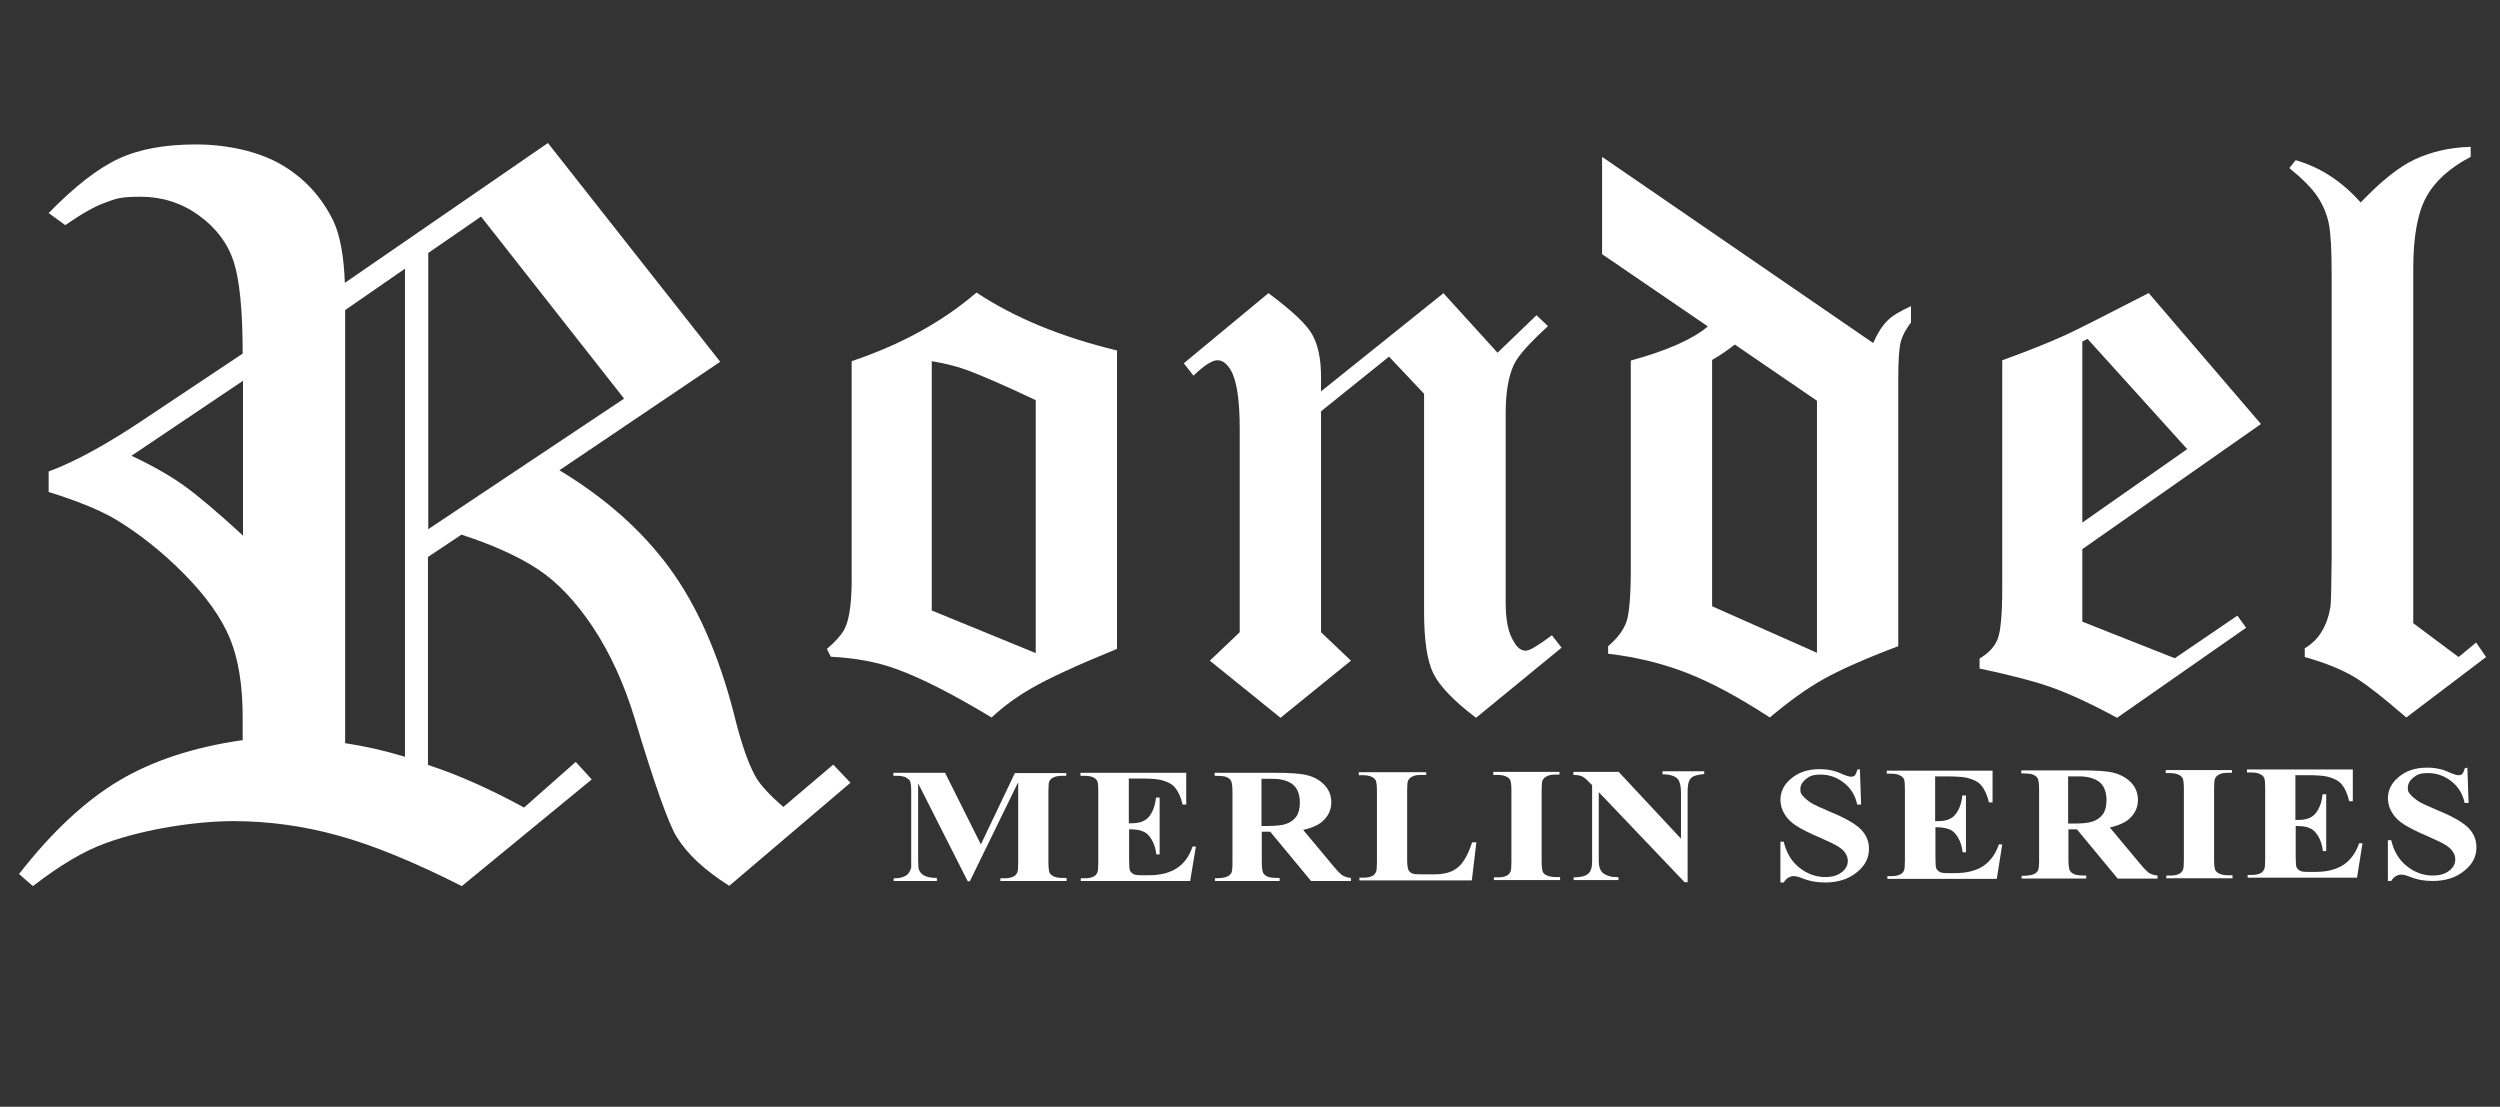
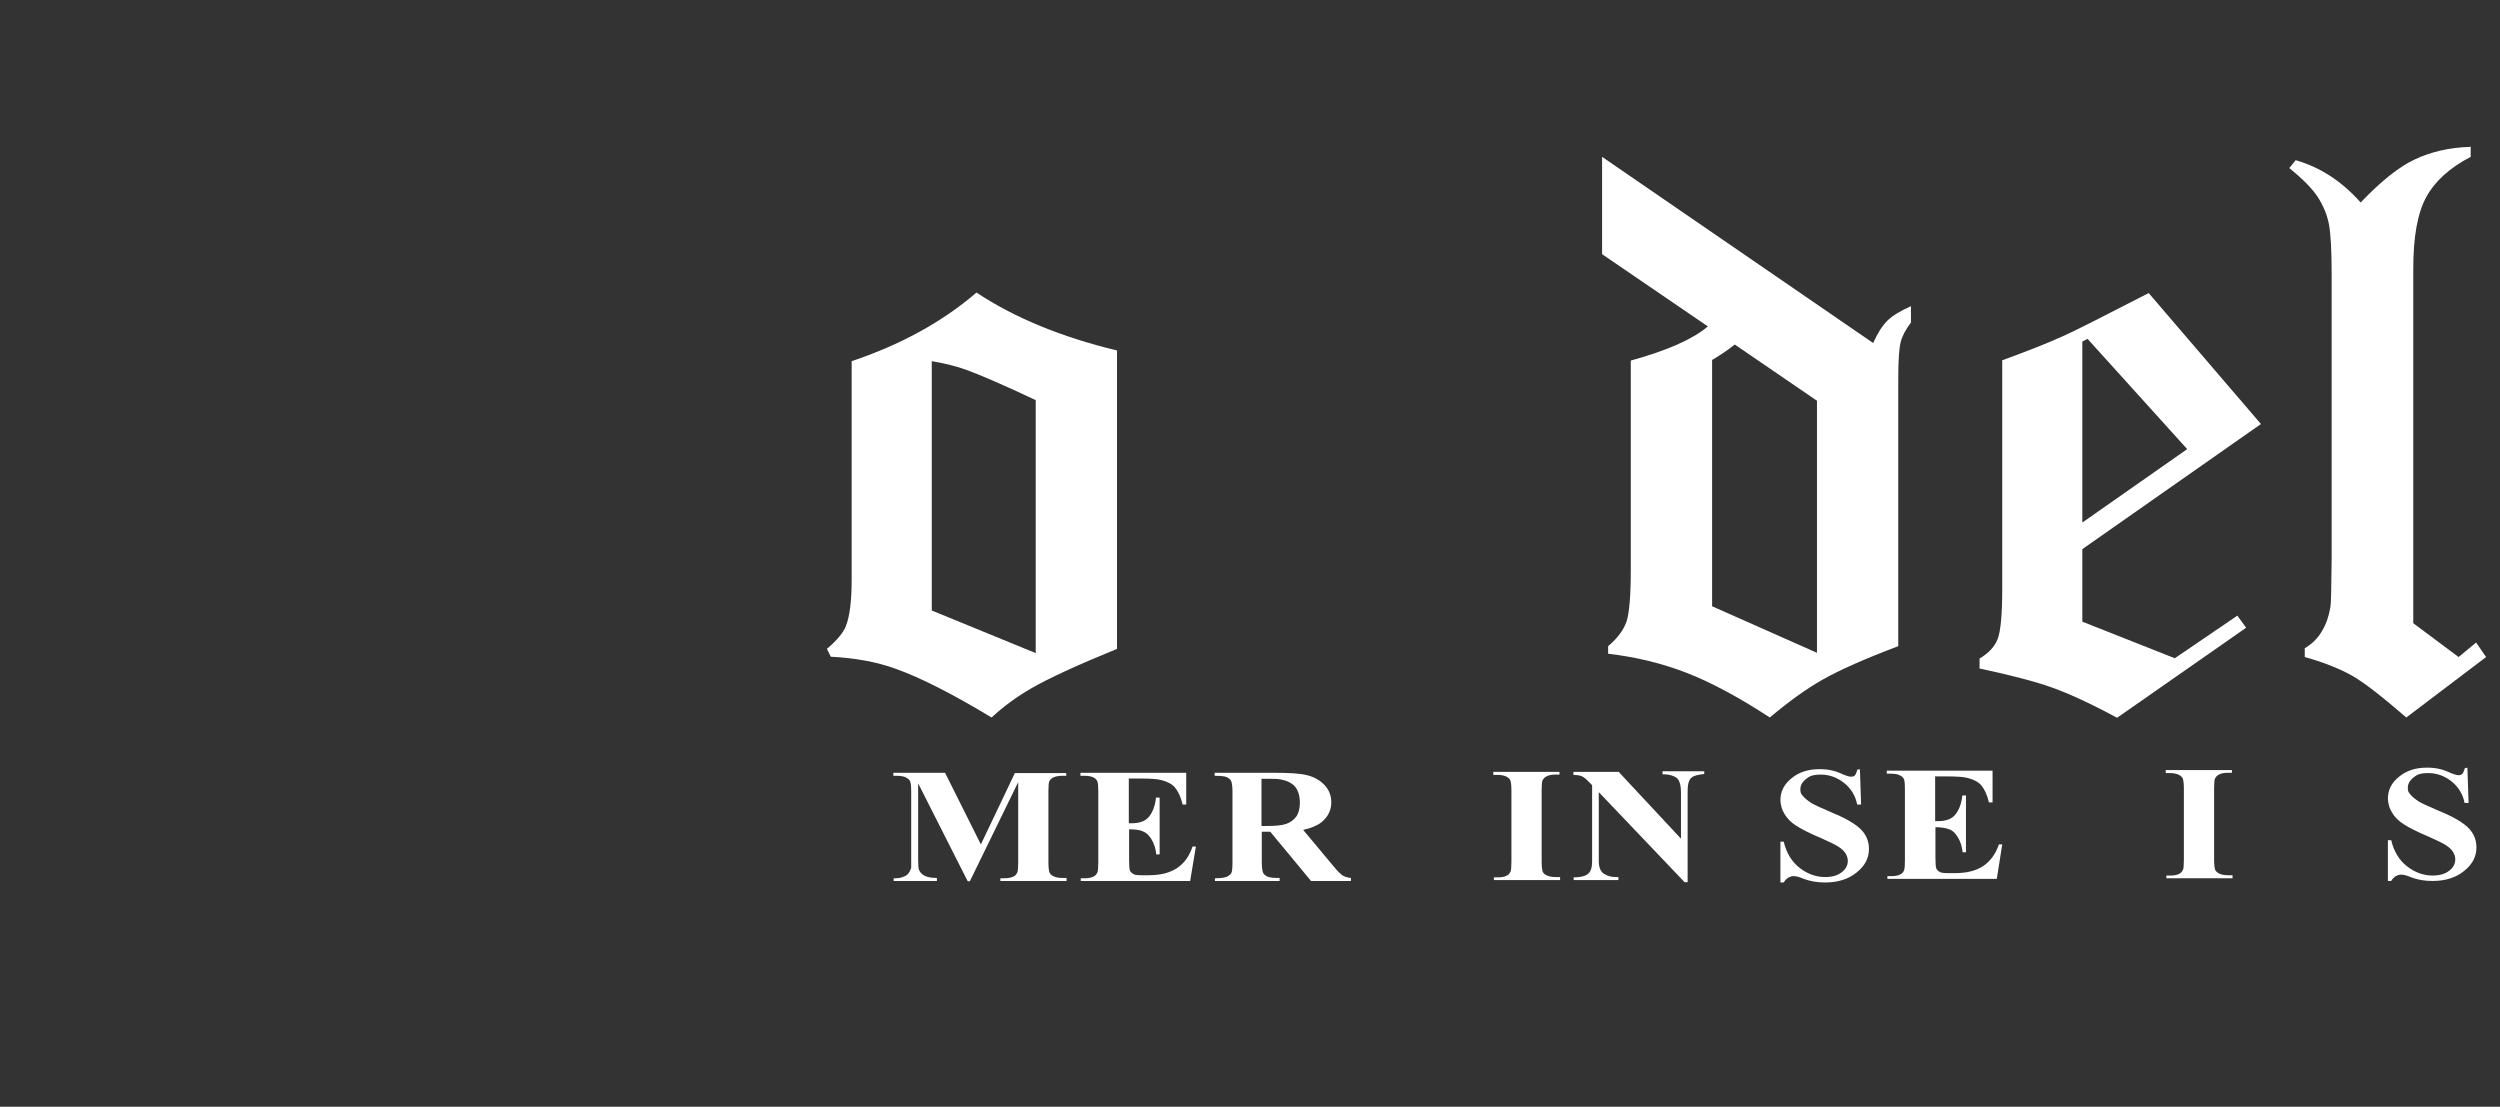
<svg xmlns="http://www.w3.org/2000/svg" viewBox="0 0 827.2 366.2" version="1.1" id="b">
  <rect x="0" y="0" width="827.2" height="366.2" fill="#333333" stroke="none" />
  <defs>
    <style>
      .st0, .st1 {
        fill: #fff;
      }

      .st1 {
        fill-rule: evenodd;
      }
    </style>
  </defs>
  <g id="c">
    <g id="d">
      <g id="e">
        <g id="f">
          <path d="M816.4,253.7l.4,12h-1.3c-.6-3-2.1-5.4-4.4-7.2-2.3-1.8-4.9-2.7-7.6-2.7s-3.8.5-5,1.5c-1.2,1-1.8,2.1-1.8,3.3s.2,1.5.7,2.1c.6.8,1.6,1.6,2.9,2.5,1,.6,3.2,1.6,6.7,3.1,4.9,2,8.2,4,9.9,5.8,1.7,1.8,2.5,3.9,2.5,6.3,0,3-1.3,5.6-4.1,7.8-2.7,2.2-6.2,3.3-10.4,3.3-1.3,0-2.6-.1-3.7-.3-1.2-.2-2.7-.6-4.4-1.3-1-.4-1.8-.5-2.4-.5s-1.1.2-1.7.5c-.6.4-1.1.9-1.5,1.6h-1.1v-13.5s1.1,0,1.1,0c.9,3.8,2.7,6.7,5.3,8.7s5.4,3,8.4,3c2.3,0,4.1-.5,5.5-1.6s2-2.3,2-3.8c0-.9-.3-1.7-.8-2.5-.5-.8-1.3-1.5-2.4-2.2s-3-1.6-5.7-2.8c-3.8-1.6-6.5-3-8.2-4.1s-3-2.4-3.8-3.8c-.9-1.4-1.3-2.9-1.4-4.6,0-2.9,1.2-5.3,3.7-7.3,2.4-2,5.5-3,9.2-3,1.4,0,2.7.1,4,.4,1,.2,2.2.6,3.5,1.2,1.4.6,2.4.9,2.9.9s1-.1,1.3-.4.6-1,.9-2h.9Z" class="st1" id="g" />
-           <path d="M759.5,256.7v14.6h.9c2.7,0,4.6-.7,5.8-2.2s2-3.5,2.3-6.3h1.2v18.8s-1.1,0-1.1,0c-.2-2-.8-3.7-1.6-5-.8-1.3-1.7-2.2-2.8-2.6-1-.5-2.6-.7-4.6-.7v10.1c0,2,.1,3.2.3,3.6.2.4.6.8,1.1,1.1s1.4.4,2.6.4h2.5c3.9,0,7-.8,9.4-2.4,2.3-1.6,4-3.9,5.1-7.1h1.1l-1.8,11.4h-36.2c0,.1,0-.9,0-.9h1.4c1.2,0,2.2-.2,2.9-.6.5-.2.9-.7,1.2-1.3.2-.4.3-1.5.3-3.3v-23.6c0-1.6-.1-2.6-.2-3-.2-.6-.6-1.1-1.2-1.4-.8-.5-1.8-.7-3.2-.7h-1.4v-1h35c0-.1,0,10.5,0,10.5h-1.2c-.6-2.6-1.5-4.4-2.5-5.6s-2.6-2-4.6-2.5c-1.2-.3-3.3-.5-6.5-.5h-4.3Z" class="st1" id="h" />
          <path d="M738.7,289.6v1h-21.9c0,0,0-.9,0-.9h1.4c1.2,0,2.2-.2,2.9-.6.5-.2.9-.7,1.2-1.3.2-.4.3-1.5.3-3.3v-23.6c0-1.8-.2-3-.4-3.4s-.7-.9-1.4-1.2c-.7-.3-1.6-.5-2.8-.5h-1.4v-1h21.9c0,0,0,.9,0,.9h-1.4c-1.2,0-2.2.2-2.9.6-.5.2-1,.7-1.3,1.3-.2.4-.3,1.5-.3,3.3v23.6c0,1.8.2,3,.4,3.4s.7.9,1.4,1.2c.7.3,1.6.5,2.8.5h1.4Z" class="st1" id="i" />
-           <path d="M684.4,274.4v10c0,1.9.2,3.2.5,3.7.3.5.8.9,1.5,1.2.7.3,2,.4,3.9.4v1h-21.4c0,0,0-.9,0-.9,1.9,0,3.2-.2,3.9-.5s1.2-.7,1.5-1.2c.3-.5.4-1.7.4-3.6v-23.3c0-1.9-.2-3.2-.5-3.7-.3-.5-.8-.9-1.5-1.2-.7-.3-2-.4-3.9-.4v-1h19.5c5.1,0,8.8.2,11.1.8,2.3.6,4.3,1.7,5.8,3.3,1.5,1.6,2.2,3.5,2.2,5.7,0,2.6-1.1,4.8-3.3,6.6-1.4,1.1-3.4,1.9-6,2.5l10.1,12.1c1.3,1.6,2.3,2.5,2.8,2.9.8.5,1.8.8,2.9.9v1h-13.2s-13.5-16.3-13.5-16.3h-2.8ZM684.3,256.8v15.7h1.8c2.9,0,5-.2,6.4-.7,1.4-.5,2.5-1.3,3.3-2.4s1.2-2.7,1.2-4.6c0-2.7-.8-4.8-2.3-6s-3.9-2-7.2-1.9h-3.3,0Z" class="st1" id="j" />
          <path d="M640.3,257.1v14.6h.9c2.7,0,4.6-.7,5.8-2.2s2-3.5,2.3-6.3h1.2v18.8s-1.1,0-1.1,0c-.2-2-.8-3.7-1.6-5-.8-1.3-1.7-2.2-2.8-2.6s-2.6-.7-4.6-.7v10.1c0,2,.1,3.2.3,3.6.2.4.6.8,1.1,1.1s1.4.4,2.6.4h2.5c3.9,0,7-.8,9.4-2.4,2.3-1.6,4-3.9,5.1-7.1h1.1l-1.8,11.4h-36.2c0,.1,0-.9,0-.9h1.4c1.2,0,2.2-.2,2.9-.6.5-.2,1-.7,1.2-1.3.2-.4.3-1.5.3-3.3v-23.6c0-1.6-.1-2.6-.2-3-.2-.6-.6-1.1-1.2-1.4-.8-.5-1.8-.7-3.2-.7h-1.4v-1h35c0-.1,0,10.5,0,10.5h-1.2c-.6-2.6-1.5-4.4-2.5-5.6s-2.6-2-4.6-2.5c-1.2-.3-3.3-.5-6.5-.5h-4.3Z" class="st1" id="k" />
          <path d="M615.4,254.3l.4,11.9h-1.3c-.6-3-2.1-5.4-4.4-7.2-2.3-1.8-4.9-2.7-7.6-2.7s-3.8.5-5,1.5c-1.2,1-1.8,2.1-1.8,3.3s.2,1.5.7,2.1c.6.8,1.6,1.6,2.9,2.5,1,.6,3.2,1.6,6.7,3.1,4.9,2,8.2,4,9.9,5.8,1.7,1.8,2.5,3.9,2.5,6.3,0,3-1.3,5.6-4.1,7.8-2.7,2.2-6.2,3.3-10.4,3.3-1.3,0-2.6-.1-3.7-.3-1.2-.2-2.7-.6-4.4-1.3-1-.4-1.8-.5-2.4-.5s-1.1.2-1.7.5c-.6.4-1.1.9-1.5,1.6h-1.1v-13.5s1.1,0,1.1,0c.9,3.8,2.7,6.7,5.3,8.7s5.4,3,8.4,3c2.3,0,4.1-.5,5.5-1.6,1.4-1.1,2-2.3,2-3.8,0-.9-.3-1.7-.8-2.5-.5-.8-1.3-1.5-2.4-2.2s-3-1.6-5.7-2.8c-3.8-1.6-6.5-3-8.2-4.1-1.7-1.1-3-2.4-3.8-3.8-.9-1.4-1.3-2.9-1.4-4.6,0-2.9,1.2-5.3,3.7-7.3,2.4-2,5.5-3,9.2-3,1.4,0,2.7.1,4,.4,1,.2,2.2.6,3.5,1.2,1.4.6,2.4.9,2.9.9s1-.1,1.3-.4c.3-.3.6-1,.9-2h.9Z" class="st1" id="l" />
          <path d="M535.5,255.3l20.7,22.2v-15.4c0-2.1-.4-3.6-1.1-4.4-1-1-2.7-1.5-5-1.5v-1h13.8s0,.9,0,.9c-1.8.2-3,.5-3.6.8s-1.1.8-1.4,1.5c-.3.7-.5,1.9-.5,3.6v29.9c0,0-1,0-1,0l-28.4-29.8v22.8c0,2.1.6,3.5,1.7,4.2s2.4,1.1,3.8,1.1h1v1h-14.8s0-.9,0-.9c2.3,0,3.9-.4,4.8-1.2.9-.8,1.3-2.1,1.3-4v-25.3c0,0-1-1-1-1-.9-1-1.7-1.6-2.3-1.9s-1.7-.5-2.9-.5v-1h14.8s0,0,0,0Z" class="st1" id="m" />
          <path d="M516.2,290.2v1h-21.9c0,0,0-.9,0-.9h1.4c1.2,0,2.2-.2,2.9-.6.5-.2.9-.7,1.2-1.3.2-.4.3-1.5.3-3.3v-23.6c0-1.8-.2-3-.4-3.4s-.7-.9-1.4-1.2c-.7-.3-1.6-.5-2.8-.5h-1.4v-1h21.9c0,0,0,.9,0,.9h-1.4c-1.2,0-2.2.2-2.9.6-.5.2-1,.7-1.3,1.3-.2.4-.3,1.5-.3,3.3v23.6c0,1.8.2,3,.4,3.4.2.5.7.9,1.4,1.2.7.3,1.6.5,2.8.5h1.4Z" class="st1" id="n" />
-           <path d="M488.5,278.7l-1.5,12.6h-37.2c0,.1,0-.9,0-.9h1.4c1.2,0,2.2-.2,2.9-.6.5-.2.9-.7,1.2-1.3.2-.4.3-1.5.3-3.3v-23.6c0-1.8-.2-3-.4-3.4s-.7-.9-1.4-1.2c-.7-.3-1.6-.5-2.8-.5h-1.4v-1h22.3c0,0,0,.9,0,.9h-1.8c-1.2,0-2.2.2-2.9.6-.5.2-1,.7-1.3,1.3-.2.4-.3,1.5-.3,3.3v22.9c0,1.8.2,3,.5,3.5s.7.9,1.5,1.1c.5.2,1.8.2,3.7.2h3.5c2.2,0,4.1-.4,5.5-1,1.5-.7,2.8-1.7,3.8-3.2,1.1-1.5,2.1-3.6,3-6.4h1.3Z" class="st1" id="o" />
          <path d="M417.5,275.2v10c0,1.9.2,3.2.5,3.7s.8.9,1.5,1.2c.7.3,2,.4,3.9.4v1h-21.4c0,0,0-.9,0-.9,1.9,0,3.2-.2,3.9-.5s1.2-.7,1.5-1.2c.3-.5.4-1.7.4-3.6v-23.3c0-1.9-.2-3.2-.5-3.7s-.8-.9-1.5-1.2c-.7-.3-2-.4-3.9-.4v-1h19.5c5.1,0,8.8.2,11.1.8,2.4.6,4.3,1.7,5.8,3.3,1.5,1.6,2.2,3.5,2.2,5.7,0,2.6-1.1,4.8-3.3,6.6-1.4,1.1-3.4,1.9-6,2.5l10.1,12.1c1.3,1.6,2.3,2.5,2.8,2.9.9.5,1.8.8,2.9.9v1h-13.2s-13.5-16.3-13.5-16.3h-2.8ZM417.4,257.6v15.7h1.8c2.9,0,5-.2,6.4-.7,1.4-.5,2.5-1.3,3.3-2.4s1.2-2.7,1.2-4.6c0-2.7-.8-4.8-2.3-6s-3.9-2-7.2-1.9h-3.3,0Z" class="st1" id="p" />
          <path d="M373.5,257.8v14.6h.9c2.7,0,4.6-.7,5.8-2.2s2-3.5,2.3-6.3h1.2v18.8s-1.1,0-1.1,0c-.2-2-.8-3.7-1.6-5-.8-1.3-1.7-2.2-2.8-2.6-1-.5-2.6-.7-4.6-.7v10.1c0,2,.1,3.2.3,3.6.2.4.6.8,1.1,1.1s1.4.4,2.6.4h2.5c3.9,0,7-.8,9.4-2.4s4-3.9,5.1-7.1h1.1l-1.9,11.4h-36.2c0,.1,0-.9,0-.9h1.4c1.2,0,2.2-.2,2.9-.6.5-.2.9-.7,1.2-1.3.2-.4.3-1.5.3-3.3v-23.6c0-1.6-.1-2.6-.2-3-.2-.6-.6-1.1-1.1-1.4-.8-.5-1.9-.7-3.2-.7h-1.4v-1h35c0-.1,0,10.5,0,10.5h-1.2c-.6-2.6-1.5-4.4-2.5-5.6s-2.6-2-4.6-2.5c-1.1-.3-3.3-.5-6.5-.5h-4.3,0Z" class="st1" id="q" />
          <path d="M324.5,279.5l11.3-23.7h17c0,0,0,.9,0,.9h-1.4c-1.2,0-2.2.2-3,.6-.5.2-.9.7-1.2,1.2-.2.4-.3,1.5-.3,3.3v23.6c0,1.8.2,3,.4,3.4s.7.9,1.4,1.2c.7.3,1.6.5,2.8.5h1.4v1h-21.9c0,0,0-.9,0-.9h1.4c1.2,0,2.2-.2,3-.6.5-.2.9-.7,1.2-1.3.2-.4.3-1.5.3-3.3v-26.6c0,0-16,32.8-16,32.8h-.7l-16.4-32.4v25.2c0,1.8.1,2.9.2,3.2.3.9.9,1.6,1.8,2.1s2.3.8,4.2.8v1h-14.3s0-.9,0-.9h.4c.9,0,1.8-.1,2.6-.4.8-.3,1.4-.6,1.8-1.1s.7-1.1,1-1.9c0-.2,0-1.1,0-2.7v-22.7c0-1.8-.2-3-.4-3.4s-.7-.8-1.4-1.2c-.7-.3-1.6-.5-2.8-.5h-1.3v-1h17.1c0,0,11.8,23.6,11.8,23.6h0Z" class="st1" id="r" />
        </g>
        <path d="M369.6,116.1v98.6c-13.2,5.4-22.8,9.8-28.6,13.2-4.5,2.6-8.8,5.7-12.9,9.5-12.8-7.7-23.3-13.1-31.7-16.1-6.3-2.3-13.5-3.6-21.5-4l-1.3-2.6c3.3-2.8,5.5-5.4,6.3-7.6,1.2-3,1.9-8,1.9-15.2v-72.4c16.1-5.4,29.9-12.9,41.3-22.7,12.5,8.3,28,14.7,46.6,19.2h0ZM308.3,202l34.4,14.1v-83.7c-10.8-5.1-18.5-8.4-22.9-10-3.2-1.2-7-2.1-11.5-2.9v82.5Z" class="st0" />
-         <path d="M477.5,96.9l18,19.8,12.9-12.4,3.8,3.6c-6.2,5.7-10,9.9-11.3,12.8-1.8,3.9-2.7,9.2-2.7,16v62.8c0,5.8.9,10.1,2.8,13,1.1,1.9,2.4,2.8,3.8,2.8s4.1-1.7,8.7-5.1l3.2,4.1-28.3,23.2c-7.3-5.5-12-10.4-14.1-14.6-2.1-4.2-3.1-11.1-3.1-20.5v-72.1l-11.6-12.3-22.5,18.1v73.1l9.9,9.4-23.3,18.9-23.4-18.9,9.9-9.4v-67.3c0-9.6-1-16-2.9-19.3-1.3-2.3-2.8-3.4-4.5-3.4s-4.4,1.7-7.9,5.1l-3.2-4.1,28-23.2c7.8,5.8,12.6,10.3,14.5,13.7s2.9,8,2.9,14v4.8l40.4-32.4h0Z" class="st0" />
        <path d="M530.1,51.9l89.7,61.6c1.4-3.2,3-5.7,4.7-7.4s4.3-3.2,7.8-4.8v5.4c-1.8,2.4-2.9,4.5-3.4,6.5-.5,1.9-.8,5.9-.8,11.9v88.7c-11.1,4.2-19.4,7.9-24.9,11s-11.3,7.3-17.6,12.6c-10.4-6.8-19.6-11.7-27.6-14.8s-16.6-5.2-25.9-6.3v-2.5c3.2-2.7,5.2-5.5,6.1-8.2s1.4-8.5,1.4-17.2v-69.1c12-3.3,20.6-7.1,25.5-11.3l-35-23.9v-32.2h0ZM601.2,132.6l-27.2-18.6c-2.4,1.9-4.9,3.6-7.5,5.1v81.5l34.7,15.4v-83.5h0Z" class="st0" />
        <path d="M710.9,96.9l37.2,43.4-59.1,41.4v24l30.6,12.1,20.7-14.1,2.9,4-42.7,29.8c-8.7-4.7-15.9-8-21.5-10s-13.6-4.1-24-6.3v-3.3c3-1.8,5-3.9,6-6.5,1-2.6,1.5-8.2,1.5-16.8v-75.4c8.3-3,15.1-5.7,20.6-8.2,4-1.8,13.2-6.5,27.8-14h0ZM690.8,112.1l-1.8.9v59.9l34.7-24.3-32.9-36.4Z" class="st0" />
        <path d="M817.5,48.5v3.4c-6.9,3.6-11.8,8-14.7,13.3s-4.3,13.2-4.3,23.8v117.2l15,11.2,5.8-4.8,3.3,4.8-26.4,20c-8-6.9-14-11.6-17.9-13.8s-9.2-4.4-15.7-6.2v-2.9c2.5-1.5,4.4-3.4,5.7-5.7,1.4-2.3,2.3-5,2.8-8,.2-1.1.3-6.3.4-15.8v-94.1c0-8-.3-13.6-.9-16.7-.6-3.1-1.8-6.1-3.7-9-1.8-2.8-5-6-9.4-9.6l2.1-2.6c8,2.3,15.2,6.9,21.5,14,6.6-6.9,12.5-11.7,17.8-14.2s11.4-4,18.4-4.2h0Z" class="st0" />
-         <path d="M181.2,47.2l57.1,72.5-53.2,35.9c15.1,9.1,27.3,19.9,36.4,32.3,9.1,12.4,16.2,28.4,21.3,48.1,2.3,9.5,4.7,16.4,7.1,20.8,1.6,2.9,4.8,6.3,9.3,10.2l16.5-14,5.7,6-40.1,34.1c-8.1-5.1-13.9-10.5-17.4-16.2-2.5-3.9-7.2-16.9-13.9-39.2-3.6-11.8-8.3-21.9-13.9-30.3s-11.6-14.7-17.9-18.9c-6.3-4.2-14.8-8.1-25.5-11.6l-11.1,7.4v68.8c10.1,3.3,20.6,8,31.8,14.1l17.1-15.1,5.3,5.8-43,35.3c-15.6-7.9-29.2-13.5-40.8-16.7-11.5-3.2-23.1-4.8-34.8-4.8s-28.8,2.4-42.3,7.3c-7.2,2.6-15.2,7.4-24,14.2l-4.6-4c10.9-14,22-24.3,33.1-30.9,11.1-6.6,24.7-11.1,40.9-13.4v-7.4c0-10.7-1.4-19.4-4.2-26.2-2.8-6.8-7.8-13.9-15.1-21.3-7.3-7.4-15-13.5-23-18.3-5.2-3-12.5-6-21.9-8.9v-6.8c9-3.3,20-9.4,33-18.2l31.2-20.8c0-14.2-1-24.4-3-30.5s-5.9-11.2-11.6-15.3-12.2-6.1-19.2-6.1-8.2.7-11.8,2-7.9,3.8-13.1,7.4l-5.5-4c8.6-8.8,16.3-14.8,23.2-18s15.4-4.7,25.6-4.7,20.8,2.3,28.4,6.8,13.2,10.7,17,18.5c2.2,4.7,3.5,11.6,3.8,20.5l67.1-46.2h0ZM80.4,126l-36.9,24.8c7,3.3,12.8,6.6,17.4,9.9,4.6,3.3,11.1,8.8,19.5,16.5v-51.3ZM134,88.9l-19.8,13.7v143.3c6.6,1,13.2,2.5,19.8,4.5V88.9ZM159.1,71.7l-17.4,12v91.4l64.8-43.2-47.3-60.2h0Z" class="st0" />
      </g>
    </g>
  </g>
</svg>